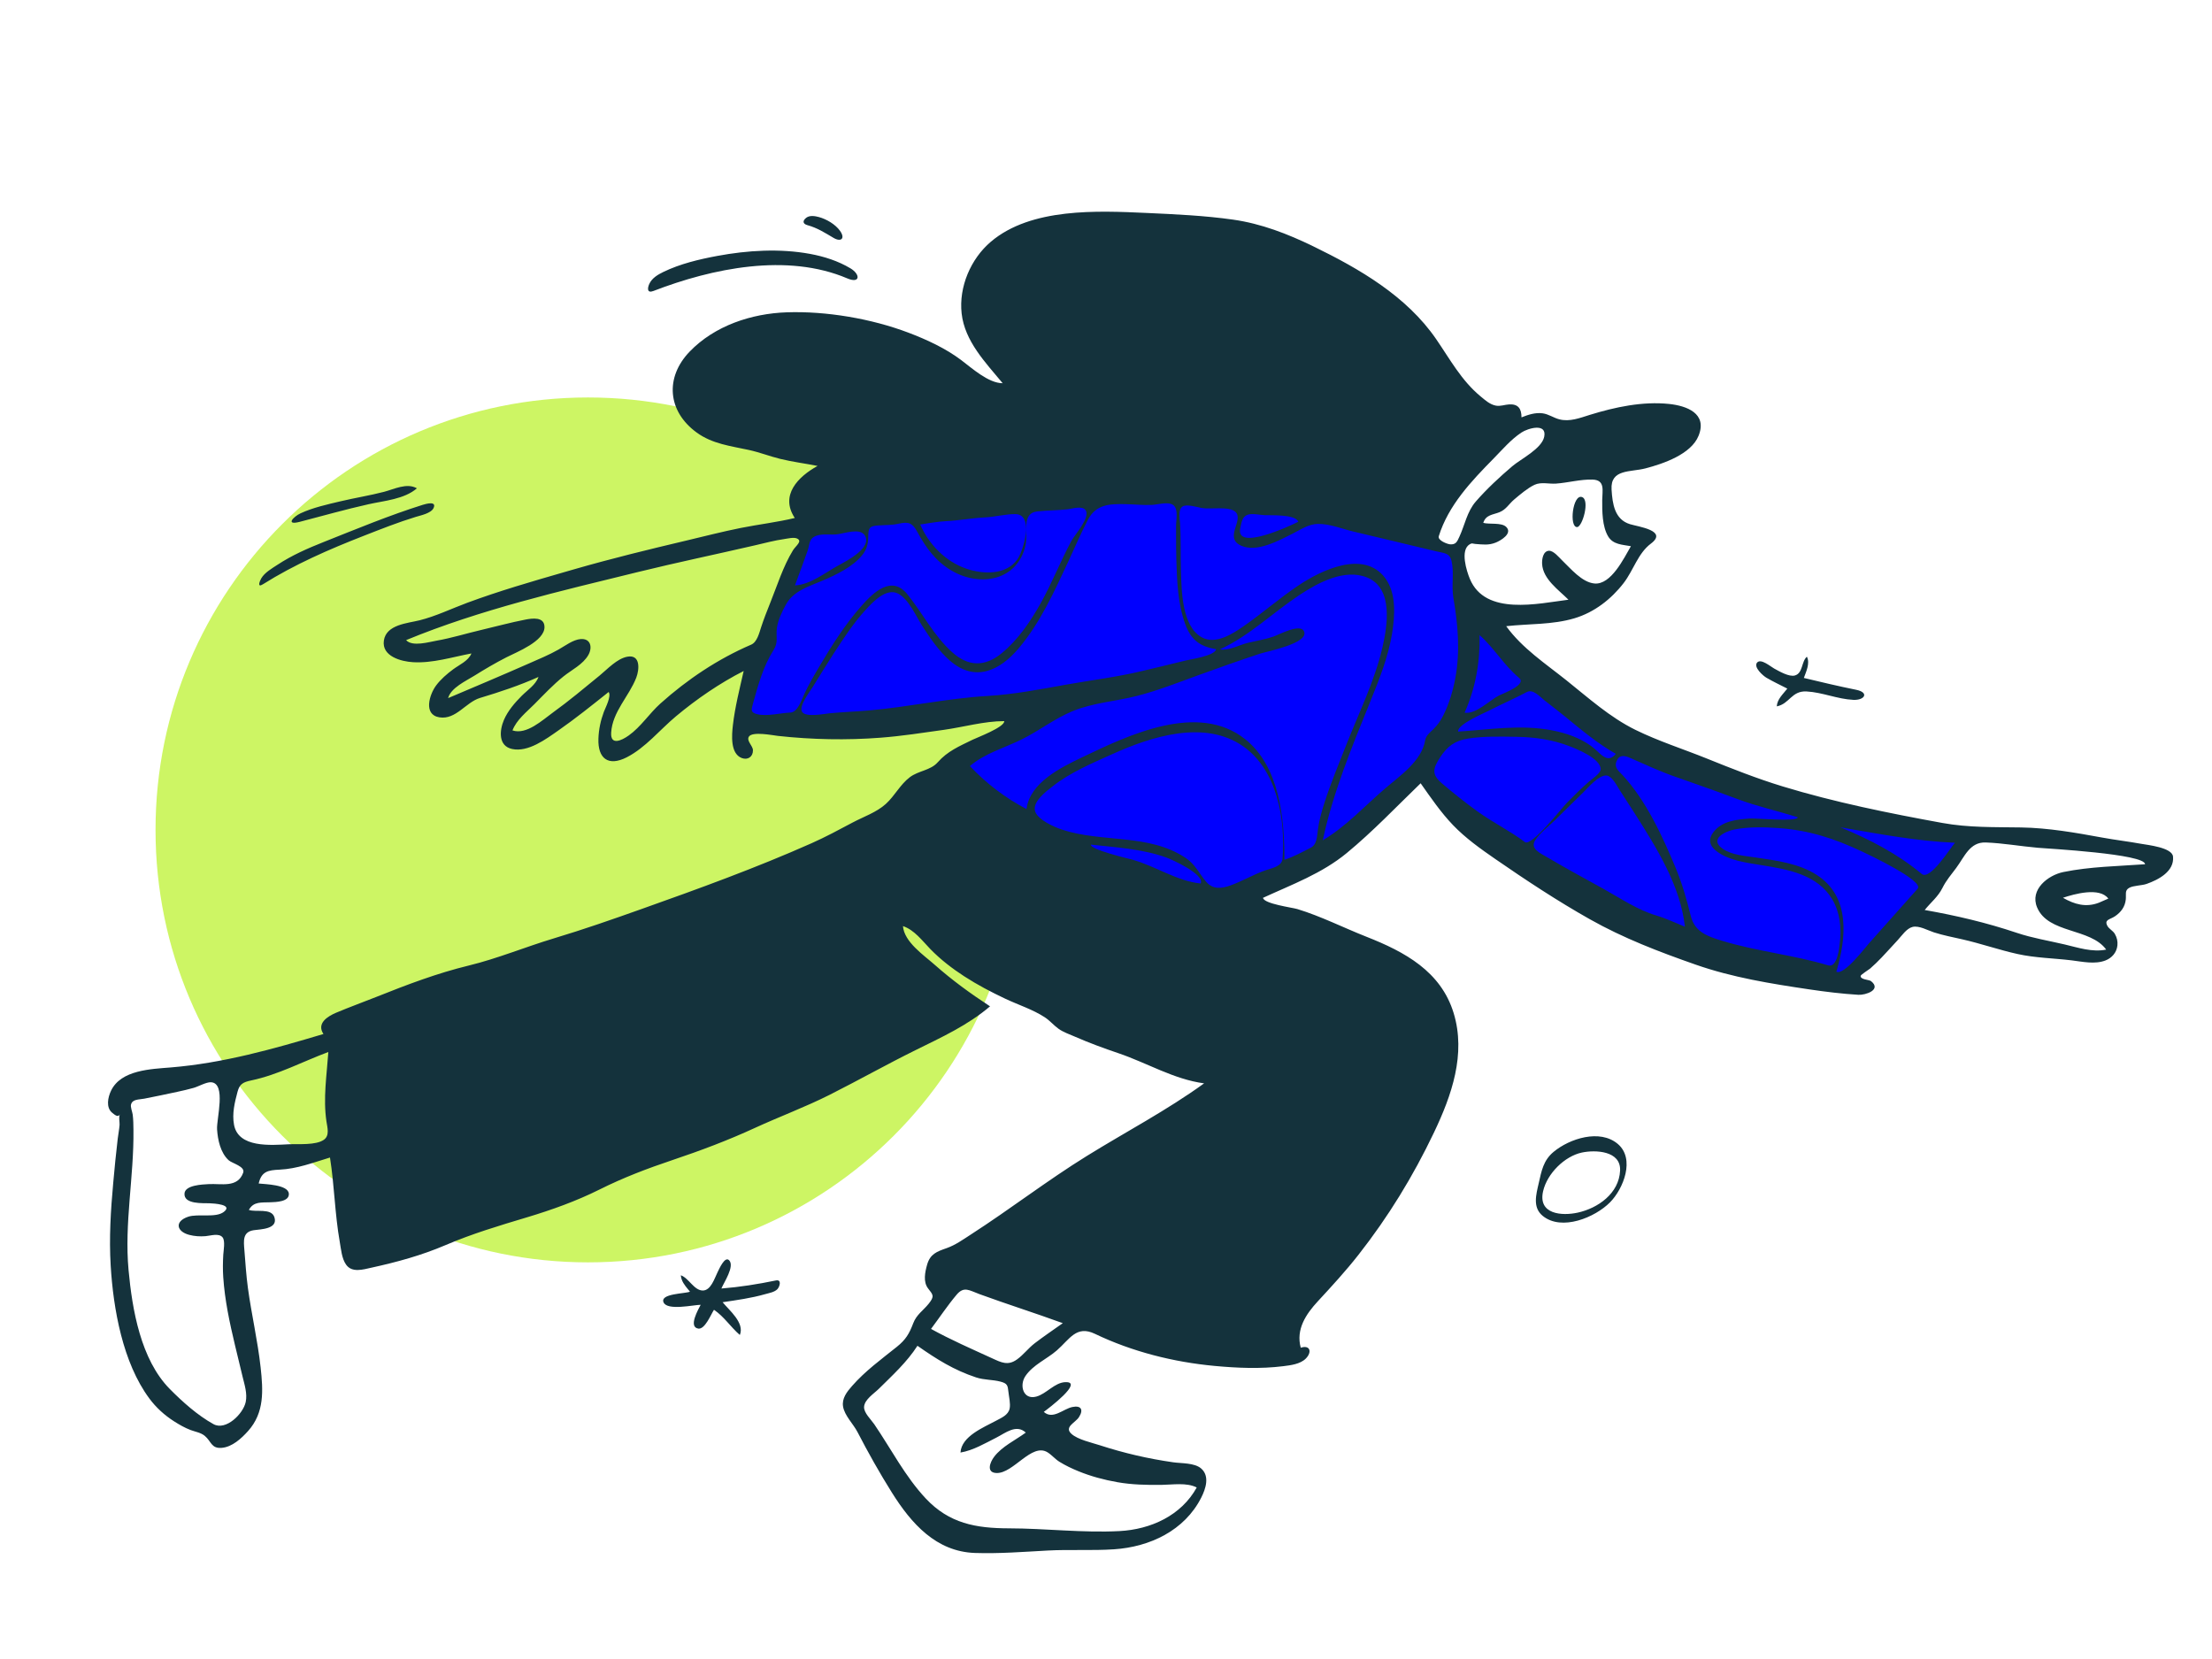
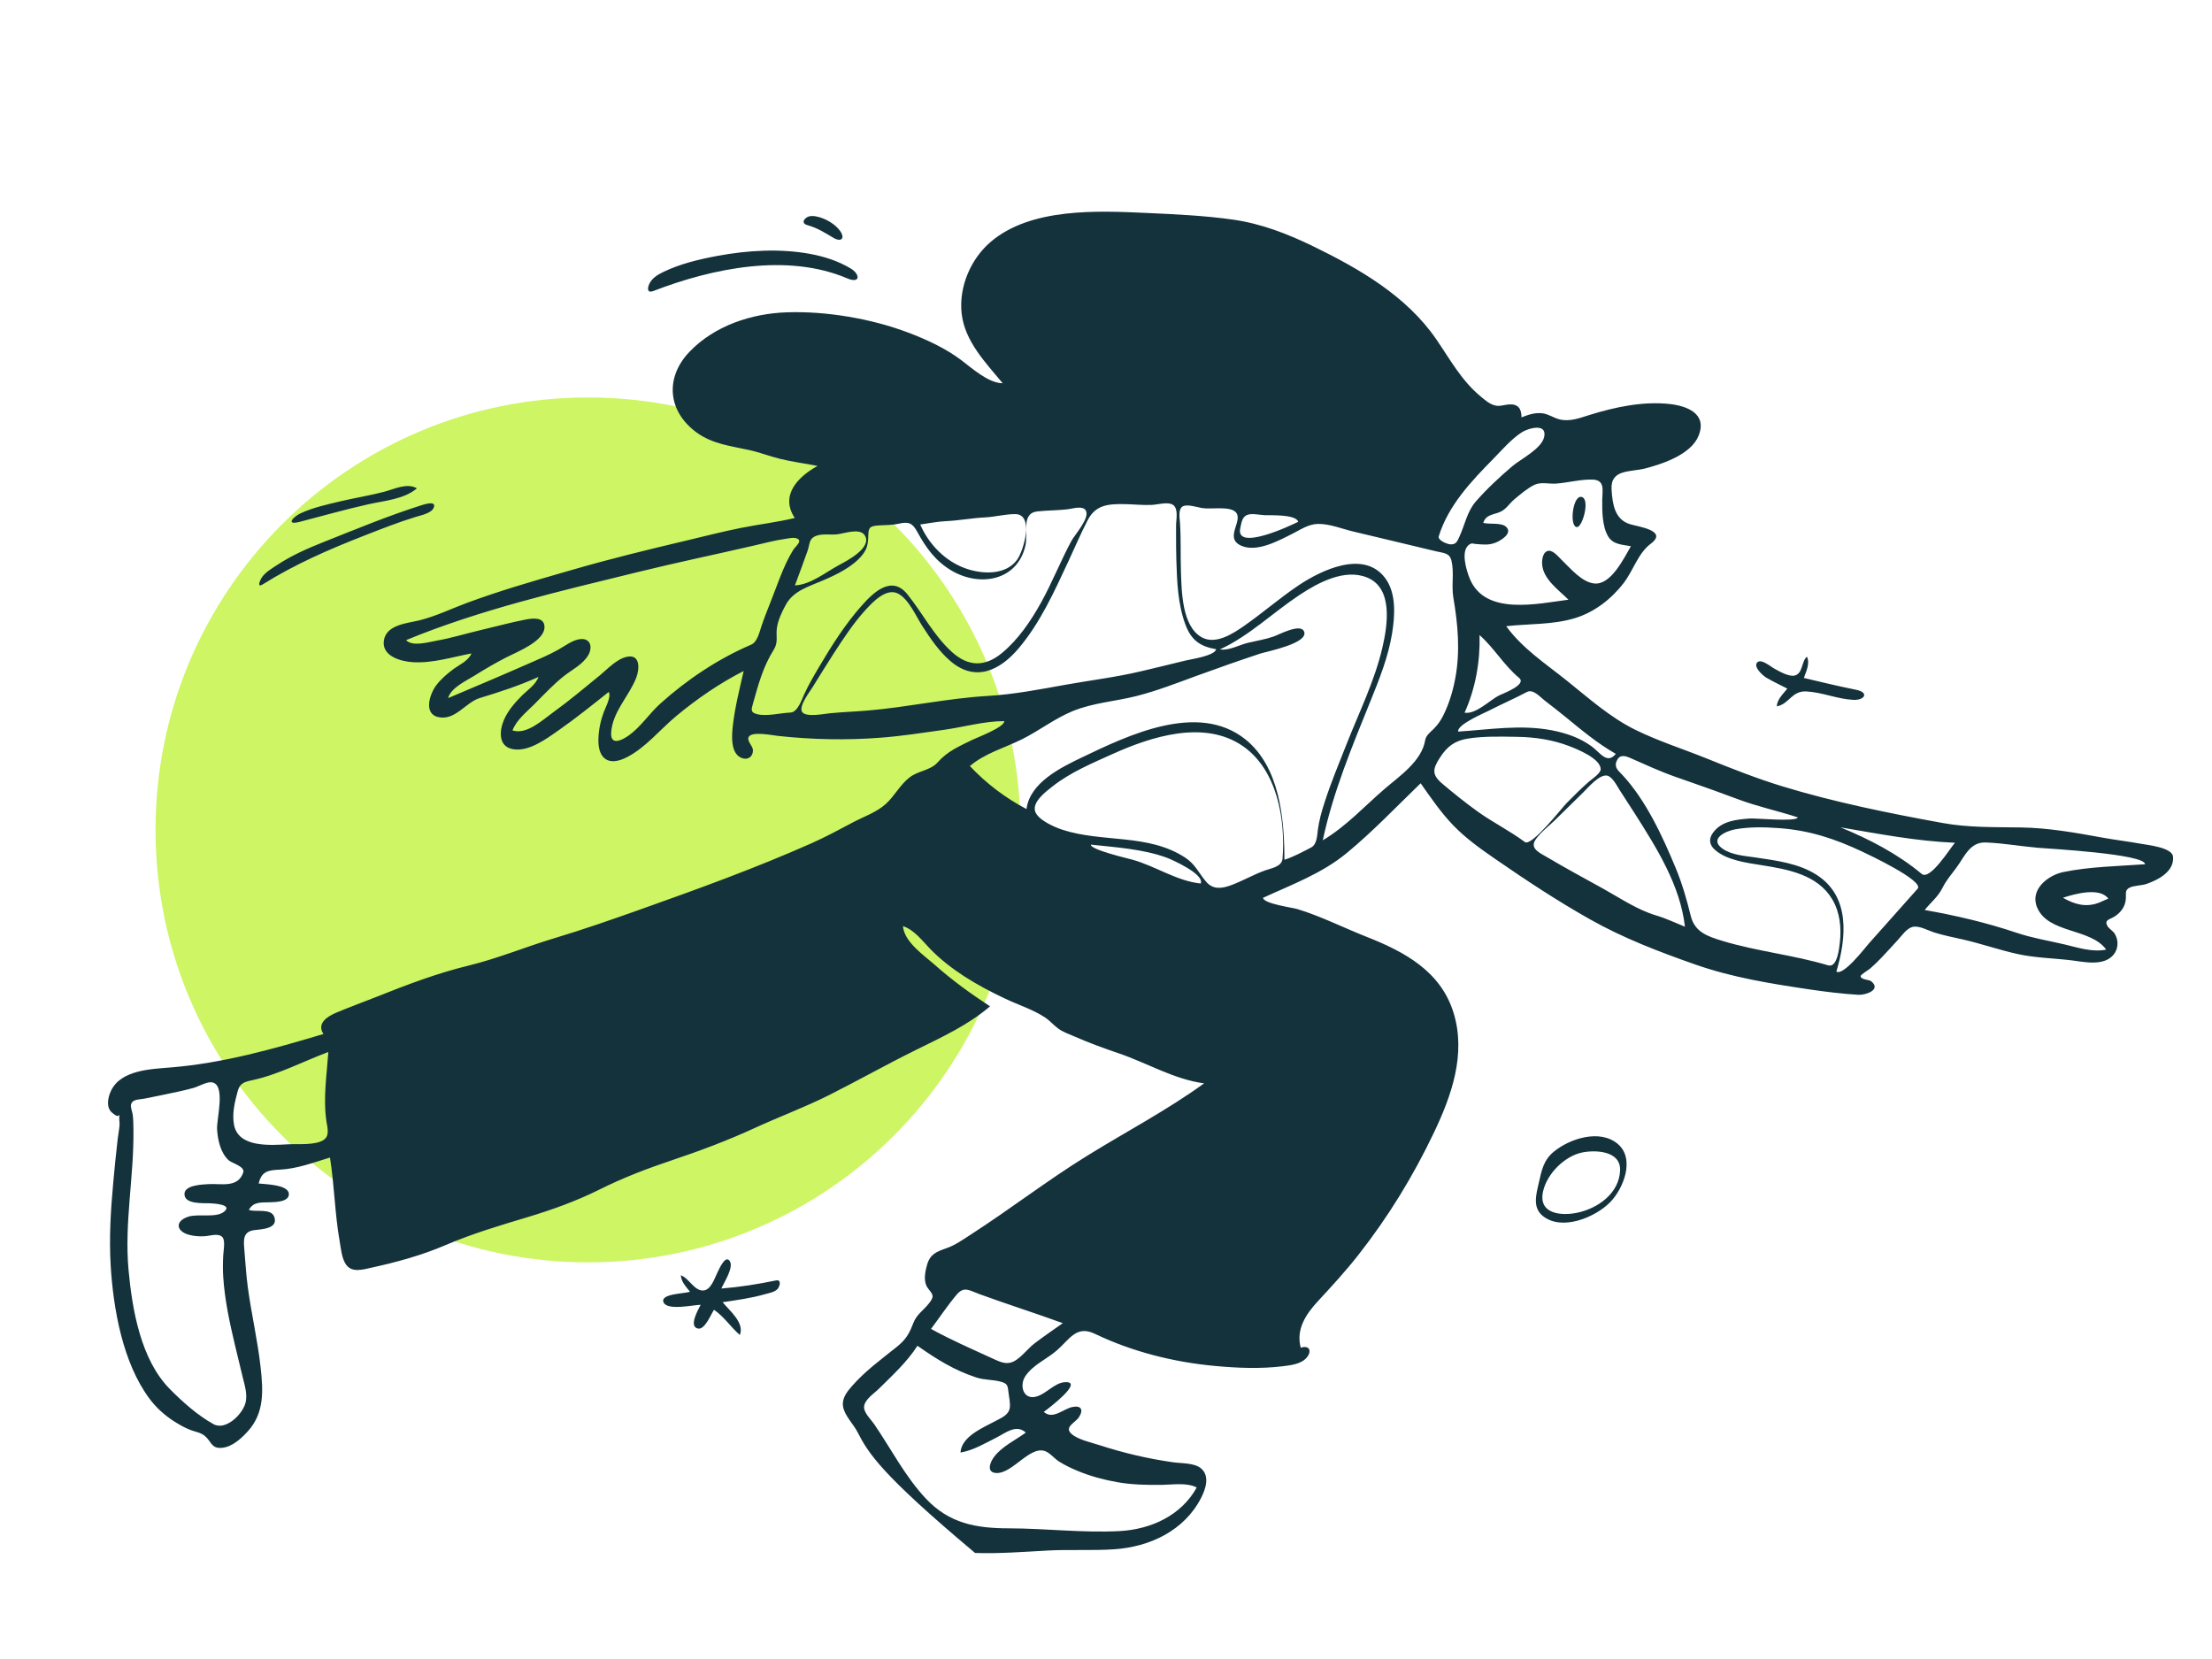
<svg xmlns="http://www.w3.org/2000/svg" width="500" height="375" viewBox="0 0 500 375" fill="none">
  <path d="M132.907 285.344C186.893 285.344 230.657 241.58 230.657 187.594C230.657 133.608 186.893 89.844 132.907 89.844C78.921 89.844 35.156 133.608 35.156 187.594C35.156 241.58 78.921 285.344 132.907 285.344Z" fill="#CDF564" />
-   <path fill-rule="evenodd" clip-rule="evenodd" d="M167.969 164.778C170.421 155.242 172.733 145.497 176.372 136.333C178.65 130.597 181.063 124.914 183.481 119.237C183.816 118.449 183.958 117.689 184.61 117.297C185.481 116.772 187.284 116.784 188.267 116.604C202.23 114.043 216.338 112.088 230.493 110.988C246.647 109.734 262.394 110.307 278.378 112.94C292.047 115.191 305.581 118.293 318.968 121.846C320.936 122.368 322.901 122.902 324.862 123.45C325.776 123.705 327.293 123.836 328.089 124.369C329.792 125.508 330.369 130.178 331.007 132.156C331.862 134.807 332.36 138.45 334.008 140.706C336.463 144.064 340.198 146.976 343.24 149.768C353.856 159.509 365.493 168.396 379.204 173.213C400.415 180.663 422.782 185.334 444.755 189.951C445.266 190.058 445.778 190.165 446.289 190.271C440.601 196.57 434.913 202.869 429.224 209.168C426.017 212.719 422.811 216.269 419.605 219.82C417.956 221.646 418.136 221.972 415.805 221.463C404.121 218.914 392.457 216.135 380.985 212.747C375.361 211.087 369.641 209.363 364.408 206.673C357.206 202.971 350.446 198.396 343.867 193.696C337.986 189.494 332.243 185.099 326.603 180.579C325.491 179.688 321.479 175.392 320.178 175.672C319.056 175.914 317.114 178.467 316.292 179.211C314.118 181.178 311.936 183.136 309.74 185.078C306.246 188.168 302.677 191.953 298.596 194.279C294.295 196.73 289.365 198.4 284.825 200.352C282.293 201.44 279.758 202.525 277.223 203.606C276.56 203.889 275.637 204.503 274.923 204.518C272.809 204.563 269.741 202.845 267.781 202.176C262.745 200.457 257.747 198.63 252.801 196.67C242.239 192.485 230.631 187.938 221.939 180.407C220.422 179.094 218.94 177.624 217.937 175.869C217.589 175.26 217.071 174.413 217.036 173.695C216.979 172.549 217.623 172.324 218.581 171.608C223.525 167.913 228.856 164.692 234.099 161.445C235.331 160.682 236.565 159.922 237.804 159.17L176.543 164.09C173.685 164.319 170.827 164.549 167.969 164.778Z" fill="#0000FF" />
-   <path fill-rule="evenodd" clip-rule="evenodd" d="M259.19 48.136C265.662 48.431 272.297 48.732 278.713 49.643C285.109 50.55 291.077 52.872 296.857 55.683C307.279 60.752 317.932 66.913 324.635 76.663C327.769 81.221 330.325 85.994 334.652 89.582C335.664 90.422 336.767 91.43 338.11 91.687C339.178 91.891 340.12 91.459 341.166 91.407C343.162 91.308 343.918 92.36 343.918 94.343C345.416 93.745 347.047 93.204 348.681 93.424C350.047 93.608 351.134 94.431 352.445 94.778C354.812 95.403 357.129 94.468 359.379 93.772C365.065 92.013 371.309 90.681 377.282 91.308C381.217 91.722 385.984 93.427 383.947 98.495C382.257 102.699 375.939 104.827 371.949 105.872C368.555 106.762 363.991 105.968 364.278 110.651C364.478 113.92 364.973 117.427 368.447 118.487C370.352 119.069 377.102 119.935 373.16 122.885C370.25 125.063 369.233 128.897 367.02 131.776C364.198 135.446 360.373 138.413 355.901 139.753C350.898 141.252 345.603 140.964 340.463 141.545C344.084 146.541 349.31 149.977 354.068 153.775C359.07 157.77 363.896 162.135 369.685 164.982C374.874 167.534 380.48 169.306 385.839 171.47C391.468 173.743 397.137 175.99 402.947 177.76C414.667 181.332 426.994 183.827 439.043 186.018C444.989 187.099 450.819 186.94 456.826 187.036C462.987 187.135 469.144 188.216 475.192 189.325C478.124 189.864 481.084 190.203 484.016 190.739C485.422 190.996 490.991 191.563 491.191 193.623C491.516 196.979 487.886 198.86 485.228 199.796C484.093 200.196 482.266 200.137 481.283 200.687C480.219 201.282 480.634 202.157 480.513 203.308C480.335 204.981 479.44 206.185 478.068 207.113C476.939 207.877 475.578 207.847 476.356 209.293C476.715 209.96 477.613 210.38 478.027 211.083C478.5 211.885 478.718 212.765 478.621 213.688C478.453 215.305 477.386 216.538 475.896 217.11C473.515 218.023 470.721 217.377 468.283 217.08C464.202 216.584 460.062 216.534 456.036 215.642C451.838 214.711 447.753 213.277 443.551 212.324C441.396 211.835 439.237 211.425 437.131 210.748C435.761 210.307 433.78 209.162 432.321 209.521C430.954 209.856 429.885 211.507 428.992 212.465C427.758 213.786 426.564 215.144 425.311 216.447C424.48 217.31 423.628 218.155 422.721 218.939C422.426 219.193 420.606 220.306 420.58 220.605C420.509 221.449 422.497 221.435 422.923 221.77C425.396 223.726 421.679 224.963 420.075 224.865C416.378 224.639 412.662 224.186 409 223.643C400.281 222.349 391.587 220.953 383.251 218.033C375.005 215.144 366.959 212.072 359.333 207.766C352.012 203.634 344.931 198.962 338.016 194.186C334.661 191.869 331.283 189.468 328.449 186.516C325.679 183.629 323.42 180.314 321.122 177.052C315.62 182.366 310.324 187.954 304.413 192.825C298.791 197.459 292.031 199.935 285.491 202.945C285.703 204.312 292.095 205.131 293.263 205.487C298.595 207.109 303.712 209.712 308.898 211.754C317.525 215.15 325.711 219.57 328.584 229.003C331.409 238.277 328.133 247.613 324.137 255.991C319.42 265.881 313.818 275.042 307.045 283.664C304.165 287.332 301.061 290.709 297.9 294.125C295.203 297.039 292.89 300.491 294.021 304.634C296.191 303.955 296.589 305.649 295.17 307.082C293.908 308.357 291.728 308.604 290.044 308.815C284.937 309.455 279.663 309.229 274.551 308.753C265.244 307.886 255.915 305.537 247.489 301.496C243.297 299.485 241.779 302.727 238.896 305.238C236.628 307.214 233.504 308.495 231.78 311.051C230.362 313.154 231.288 316.477 234.234 315.689C236.526 315.075 238.367 312.518 240.795 312.42C245.104 312.245 236.974 318.392 235.934 319.143C237.993 320.984 240.328 318.459 242.405 318.038C244.396 317.633 244.953 318.664 243.891 320.324C243.064 321.618 240.464 322.535 242.193 324.11C243.626 325.414 246.802 326.1 248.561 326.672C254.048 328.456 259.506 329.725 265.219 330.54C267.063 330.802 270.021 330.634 271.516 331.942C273.489 333.667 272.538 336.525 271.539 338.501C267.757 345.985 259.894 349.664 251.817 350.203C246.844 350.534 241.824 350.213 236.834 350.481C231.366 350.776 225.886 351.212 220.406 351.032C211.596 350.742 205.991 344.375 201.598 337.373C198.808 332.924 196.236 328.347 193.821 323.685C192.877 321.864 190.901 319.978 190.565 317.932C190.262 316.089 191.437 314.612 192.579 313.309C195.584 309.879 199.2 307.261 202.733 304.427C204.75 302.809 205.526 301.469 206.424 299.114C207.18 297.132 208.634 296.284 209.914 294.703C211.321 292.963 210.879 292.655 209.781 291.233C208.632 289.744 209.084 287.55 209.566 285.865C210.258 283.447 211.743 282.915 213.96 282.136C215.982 281.426 217.696 280.18 219.488 279.024C228.343 273.315 236.686 266.855 245.65 261.305C254.493 255.829 263.736 250.993 272.177 244.883C265.323 243.961 259.28 240.261 252.814 238.07C249.497 236.945 246.21 235.744 243 234.337C241.774 233.799 240.345 233.322 239.252 232.531C238.153 231.737 237.308 230.693 236.156 229.941C233.423 228.158 230.173 227.143 227.234 225.753C224.059 224.251 220.926 222.61 217.976 220.7C215.222 218.916 212.578 216.877 210.288 214.521C208.464 212.645 206.69 210.199 204.107 209.336C204.378 212.933 208.834 215.911 211.275 218.075C215.238 221.587 219.357 224.571 223.786 227.472C218.818 231.727 212.763 234.499 206.946 237.373C200.404 240.605 194.046 244.188 187.531 247.47C182.012 250.25 176.206 252.392 170.596 254.975C164.544 257.763 158.315 260.1 152.001 262.22C146.286 264.139 140.906 266.185 135.514 268.879C130.272 271.498 124.663 273.5 119.056 275.181C112.755 277.069 106.744 278.865 100.685 281.454C95.221 283.787 89.734 285.279 83.951 286.548C82.041 286.968 79.589 287.737 78.251 285.888C77.237 284.486 77.085 282.326 76.793 280.677C75.679 274.371 75.59 267.963 74.588 261.647C70.781 262.795 67.176 264.208 63.16 264.39C60.636 264.505 59.102 264.765 58.473 267.521C59.933 267.686 65.151 267.758 65.292 269.826C65.419 271.692 62.262 271.711 61.143 271.762C59.139 271.853 57.324 271.525 56.254 273.486C57.83 274.068 61.322 273.007 62.02 275.125C62.919 277.858 58.837 277.852 57.368 278.072C54.806 278.456 55.069 280.468 55.245 282.618C55.475 285.448 55.651 288.282 56.033 291.098C56.849 297.114 58.248 303.039 58.911 309.077C59.483 314.298 59.804 319.313 56.072 323.473C54.571 325.146 52.485 327.072 50.127 327.271C47.733 327.473 47.777 325.797 46.287 324.563C45.374 323.807 44.165 323.653 43.09 323.245C41.781 322.75 40.512 322.023 39.337 321.271C37.17 319.885 35.276 318.164 33.745 316.096C27.755 308.003 25.613 295.912 25.02 286.1C24.642 279.86 25.019 273.612 25.592 267.397C25.9 264.05 26.21 260.701 26.615 257.363C26.741 256.329 26.951 255.294 27.029 254.256C27.073 253.663 26.787 252.463 27.09 251.893C26.703 252.619 26.017 252.082 25.336 251.511C23.93 250.33 24.363 248.063 25.115 246.511C27.381 241.832 34.171 241.65 38.589 241.286C50.464 240.308 61.745 237.125 73.113 233.724C71.509 231.322 74.032 229.737 75.988 228.911C79.005 227.638 82.12 226.519 85.165 225.303C92.04 222.558 98.772 219.998 105.972 218.246C112.494 216.66 118.804 214.026 125.238 212.096C131.886 210.1 138.414 207.821 144.953 205.497C157.904 200.895 170.866 196.193 183.434 190.61C186.611 189.199 189.646 187.563 192.712 185.931C195.202 184.605 198.125 183.633 200.237 181.717C202.253 179.888 203.46 177.345 205.652 175.684C207.625 174.189 210.325 174.168 211.96 172.31C214.171 169.798 216.811 168.694 219.813 167.221C220.777 166.748 227.125 164.357 226.996 163.001C222.459 163.001 217.803 164.35 213.316 164.978C208.572 165.643 203.831 166.382 199.051 166.749C191.306 167.345 183.565 167.184 175.853 166.344C174.701 166.219 170.077 165.27 169.28 166.506C168.673 167.448 170.183 168.569 170.198 169.581C170.22 171.066 169.023 171.862 167.668 171.346C165.029 170.343 165.416 166.091 165.662 163.933C166.134 159.805 167.183 155.716 168.101 151.672C162.656 154.443 157.486 158 152.797 161.91C149.165 164.938 145.886 169.044 141.624 171.203C137.532 173.276 135.099 171.507 135.267 166.943C135.344 164.852 135.768 162.867 136.492 160.919C136.834 159.999 138.24 157.394 137.582 156.414C133.842 159.395 130.127 162.385 126.201 165.122C123.426 167.057 119.403 170.075 115.779 169.307C112.579 168.629 112.892 165.108 113.907 162.736C114.786 160.678 116.367 158.85 117.934 157.279C119.23 155.981 121.072 154.817 121.721 153.016C117.423 154.948 112.997 156.409 108.495 157.766C105.293 158.731 103.055 162.739 99.331 162.147C95.604 161.554 97.088 156.949 98.576 154.946C99.617 153.545 101.057 152.311 102.454 151.276C103.817 150.266 105.889 149.386 106.559 147.706C102.205 148.523 97.827 149.943 93.347 149.681C90.686 149.526 86.245 148.364 86.77 144.788C87.302 141.167 92.124 140.889 94.836 140.214C98.534 139.293 102.072 137.563 105.64 136.244C112.838 133.583 120.176 131.449 127.54 129.328L129.866 128.658C138.179 126.263 146.538 124.223 154.954 122.233C159.113 121.249 163.258 120.176 167.45 119.337C171.506 118.525 175.627 118.055 179.652 117.084C176.26 111.965 180.367 107.758 184.803 105.322C181.99 104.753 179.129 104.411 176.34 103.721C173.958 103.133 171.663 102.229 169.264 101.708C165.14 100.813 161.022 100.342 157.503 97.789C150.851 92.964 150.285 85.287 155.89 79.477C161.546 73.614 169.848 70.868 177.838 70.595C186.781 70.29 196.956 72.023 205.324 75.189C209.435 76.745 213.715 78.722 217.239 81.371C219.636 83.172 223.426 86.625 226.644 86.625C222.79 81.966 218.061 77.147 217.366 70.837C216.707 64.862 219.417 58.512 223.965 54.648C233.053 46.928 248.049 47.627 259.19 48.136ZM207.381 304.199C205.009 307.888 201.729 310.882 198.632 313.944C197.563 314.999 195.419 316.343 195.316 317.997C195.232 319.347 196.889 320.866 197.612 321.927C201.438 327.539 204.589 333.737 209.263 338.721C214.546 344.354 220.575 345.449 228.055 345.465C236.361 345.483 244.777 346.522 253.068 346.084C260.092 345.713 267.015 342.586 270.508 336.229C268.233 335.057 264.995 335.616 262.529 335.642C259.166 335.677 255.884 335.617 252.563 335.032C249.552 334.502 246.576 333.707 243.745 332.547C242.279 331.946 240.83 331.259 239.481 330.424C238.493 329.813 237.75 328.878 236.78 328.278C233.2 326.068 229.067 333.095 225.241 332.96C222.897 332.878 223.745 330.573 224.721 329.284C226.481 326.956 229.551 325.519 231.87 323.822C229.711 321.835 227.273 323.919 225.218 324.957C222.648 326.254 219.979 327.847 217.108 328.335C217.323 324.636 222.356 322.653 225.132 321.148C226.368 320.479 227.916 319.858 228.22 318.385C228.449 317.277 228.057 315.702 227.941 314.584C227.794 313.162 227.686 312.708 226.171 312.307C224.335 311.821 222.486 311.961 220.646 311.354C215.612 309.692 211.696 307.225 207.381 304.199ZM43.767 245.905C42.538 246.246 41.295 246.541 40.047 246.804C37.575 247.326 35.101 247.867 32.621 248.34C31.377 248.578 29.995 248.427 29.629 249.614C29.441 250.223 29.915 251.316 29.996 251.948C30.142 253.088 30.152 254.244 30.165 255.392C30.295 265.969 28.083 276.484 29.057 287.06C29.88 295.998 31.804 307.301 38.371 313.958C41.205 316.831 44.692 319.951 48.261 321.915C51.059 323.453 54.967 319.591 55.538 316.918C55.948 315.001 55.265 312.979 54.82 311.132C54.25 308.766 53.673 306.4 53.108 304.032C51.903 298.977 50.807 293.876 50.461 288.68C50.347 286.973 50.371 285.328 50.468 283.628C50.52 282.705 50.954 280.481 50.309 279.691C49.474 278.668 47.566 279.336 46.436 279.424C45.197 279.52 43.988 279.446 42.778 279.13C39.897 278.377 39.392 276.087 42.538 275.027C44.734 274.287 48.748 275.359 50.593 273.935C52.761 272.26 48.38 272.031 47.356 271.987C45.994 271.929 41.475 272.286 41.706 269.746C41.877 267.865 45.767 267.739 47.128 267.659C50.035 267.489 53.714 268.577 54.971 265.072C55.474 263.668 52.442 262.955 51.681 262.259C49.832 260.566 49.225 257.665 49.067 255.287C48.91 252.95 51.211 244.846 47.705 244.632C46.629 244.566 44.839 245.608 43.767 245.905ZM216.218 292.672C214.155 295.129 212.371 297.82 210.449 300.388C214.957 302.875 219.568 304.875 224.229 307.014C226.349 307.987 227.834 308.758 229.886 307.283C231.358 306.225 232.461 304.722 233.897 303.622C235.961 302.042 238.118 300.593 240.234 299.087C233.991 296.809 227.652 294.81 221.41 292.528C219.075 291.674 217.904 290.665 216.218 292.672ZM164.808 284.869C166.143 286.222 163.572 289.973 163.066 291.256C167.206 290.928 171.311 290.276 175.377 289.435C176.761 289.15 176.251 290.835 175.733 291.39C175.093 292.079 173.811 292.287 172.955 292.532C169.804 293.435 166.571 293.87 163.338 294.352C164.818 296.172 168.378 299.02 167.232 301.758C165.164 299.976 163.677 297.605 161.389 296.064C160.728 297.05 159.357 300.528 157.855 300.315C155.495 299.98 157.885 295.916 158.379 294.938C156.79 294.938 150.821 296.332 149.988 294.377C149.136 292.377 154.896 292.441 155.961 291.969L155.763 291.726L155.563 291.486C154.767 290.526 154.002 289.58 153.894 288.263C155.676 288.876 156.865 291.667 158.823 291.707C160.679 291.745 161.507 288.957 162.169 287.636C162.545 286.885 163.822 283.869 164.808 284.869ZM365.673 258.565C369.664 261.931 366.953 268.72 363.933 271.772C360.549 275.192 353.015 278.332 348.727 274.847C346.379 272.939 347.226 270.029 347.804 267.492C348.447 264.672 348.847 262.295 351.183 260.36C354.817 257.349 361.624 255.151 365.673 258.565ZM357.571 260.521C353.677 261.349 349.731 265.239 348.805 269.248C347.592 274.505 353.05 274.889 356.646 274.099C361.169 273.105 365.975 269.789 366.206 264.587C366.405 260.097 360.596 259.878 357.571 260.521ZM74.219 237.793C68.388 239.963 62.907 242.932 56.789 244.219C54.922 244.612 54.155 245.042 53.693 246.781C53.047 249.215 52.434 251.682 52.895 254.224C53.854 259.504 61.203 258.857 65.283 258.65C67.378 258.544 71.408 258.927 73.225 257.62C74.553 256.665 73.996 254.875 73.789 253.482C73.015 248.272 73.859 242.999 74.219 237.793ZM392.137 187.48C389.99 187.885 386.278 189.635 389.356 191.828C391.41 193.29 394.466 193.468 396.878 193.829C401.591 194.535 406.621 195.145 410.711 197.803C418.288 202.728 417.36 212.021 415.093 219.627C416.726 220.588 421.521 214.304 422.424 213.282C426.088 209.136 429.767 205.003 433.46 200.883C435.041 199.121 422.081 193.036 420.917 192.488C414.76 189.592 409.013 187.685 402.107 187.188C398.832 186.952 395.378 186.87 392.137 187.48ZM365.407 172.065C364.818 173.548 365.849 174.22 366.796 175.245C372.09 180.971 375.818 189.076 378.766 196.184C380.236 199.729 381.265 203.303 382.175 207.017C383.068 210.661 385.905 211.635 389.304 212.669C397.132 215.052 405.373 215.85 413.23 218.203C415.335 218.834 415.747 214.207 415.88 213.033C416.256 209.695 415.906 206.21 414.152 203.267C410.834 197.704 404.185 196.521 398.253 195.574C394.861 195.032 390.392 194.472 387.707 192.154C386.36 190.99 386.169 189.655 387.22 188.209C389.136 185.572 392.509 185.233 395.524 185.018C396.992 184.913 406.081 185.832 406.378 184.756C401.853 183.282 397.207 182.309 392.748 180.623C389.269 179.307 385.762 178.065 382.252 176.833L378.741 175.603C375.171 174.351 371.903 172.829 368.477 171.322C367.19 170.756 366.01 170.546 365.407 172.065ZM442.177 196.192C441.044 197.716 439.92 198.996 439.07 200.708C438.078 202.706 436.434 203.98 435.059 205.695C442.199 206.955 449.011 208.555 455.891 210.863C459.423 212.048 463.072 212.633 466.685 213.482C469.716 214.194 472.947 215.298 476.085 214.645C472.51 209.72 462.977 211.081 460.467 205.116C458.759 201.059 462.956 197.822 466.389 197.117C472.384 195.888 478.774 195.793 484.863 195.354C484.927 193.025 462.824 191.819 460.638 191.631C456.758 191.295 452.708 190.567 448.835 190.433C445.24 190.308 444.065 193.655 442.177 196.192ZM357.833 179.156C355.703 181.213 353.619 183.316 351.492 185.377C350.094 186.731 348.2 188.174 347.097 189.788C345.69 191.848 348.155 192.839 349.798 193.814C353.944 196.276 358.229 198.574 362.447 200.916C366.237 203.02 370.179 205.698 374.363 206.929C376.6 207.587 378.701 208.609 380.859 209.473C379.818 200.131 374.454 191.646 369.506 183.857C368.37 182.069 367.197 180.305 366.061 178.518C365.489 177.617 364.427 175.493 363.227 175.31C361.453 175.038 358.908 178.116 357.833 179.156ZM466.309 202.933C468.902 204.418 471.502 205.173 474.427 204.051C475.146 203.757 475.859 203.447 476.562 203.12C474.613 200.462 468.849 202.082 466.309 202.933ZM251.516 170.422C246.919 172.494 242.002 174.558 238.004 177.685C236.528 178.839 233.23 181.263 234.002 183.462C234.663 185.345 238.313 186.949 240.047 187.523C249.166 190.541 259.545 188.345 267.942 193.884C270.214 195.383 270.955 197.342 272.643 199.313C274.17 201.096 276.102 200.874 278.154 200.135C280.848 199.163 283.33 197.676 286.035 196.722C287.418 196.235 289.768 195.912 289.912 194.046C290.588 185.25 288.711 174.045 280.957 168.663C272.253 162.622 260.244 166.488 251.516 170.422ZM246.586 190.918C246.364 192.033 254.992 194.052 255.929 194.31C261.139 195.745 266.006 199.157 271.403 199.707C272.342 197.615 264.866 194.283 263.684 193.854C258.289 191.894 252.252 191.539 246.586 190.918ZM416.016 187.012C422.557 189.692 428.897 192.974 434.38 197.537C436.271 199.111 440.866 191.642 441.895 190.497C433.182 190.135 424.596 188.473 416.016 187.012ZM293.759 134.476C287.695 138.482 282.414 143.719 275.756 146.79C277.839 147.118 280.114 145.769 282.103 145.296C284.041 144.836 286 144.532 287.886 143.88C289.045 143.479 293.829 140.893 294.727 142.646C296.13 145.384 286.249 147.278 284.844 147.745C280.099 149.321 275.386 150.973 270.69 152.689C266.141 154.35 261.596 156.139 256.896 157.332C252.122 158.544 247.06 158.857 242.471 160.739C238.412 162.404 234.924 165.159 231.01 167.103C227.084 169.053 222.622 170.259 219.238 173.16C222.918 177.087 227.269 180.375 232.03 182.878C232.793 176.89 239.812 173.481 244.614 171.179C255.082 166.161 270.805 158.595 281.475 167.098C289.274 173.313 290.33 185.105 290.33 194.336C292.443 193.663 294.371 192.594 296.333 191.584C297.692 190.884 297.708 188.936 297.879 187.634C298.159 185.503 298.735 183.44 299.397 181.395C300.861 176.873 302.694 172.461 304.44 168.043C307.267 160.896 310.751 153.848 312.488 146.33C313.622 141.423 314.971 132.989 309.054 130.554C303.936 128.447 297.915 131.731 293.759 134.476ZM267.277 114.504C266.288 115.167 266.657 117.155 266.724 118.152C266.97 121.778 266.816 125.42 266.937 129.053C267.085 133.48 267.118 141.597 271.683 144.079C274.805 145.776 278.689 143.233 281.18 141.501C285.396 138.571 289.264 135.169 293.539 132.308C298.606 128.918 308.208 124.227 313.057 130.606C315.681 134.058 315.313 139.202 314.659 143.219C313.794 148.518 311.776 153.544 309.77 158.497C305.628 168.724 301.304 179.117 299.001 189.941C304.253 186.82 308.337 182.322 312.921 178.37C316.319 175.441 321.365 172.077 322.149 167.303C322.327 166.225 323.37 165.457 324.088 164.736C325.023 163.797 325.681 162.846 326.273 161.649C327.58 159.004 328.429 156.147 328.964 153.252C330.087 147.18 329.552 141.136 328.516 135.099C328.048 132.369 328.735 129.44 328.099 126.779C327.657 124.931 326.353 125.04 324.618 124.62C318.37 123.107 312.111 121.639 305.859 120.14C303.32 119.531 300.559 118.388 297.923 118.426C295.759 118.457 293.941 119.747 292.074 120.682C289.008 122.216 284.134 124.9 280.613 123.374C276.51 121.596 281.291 117.582 279.234 115.683C277.823 114.381 273.607 115.162 271.694 114.839C270.646 114.662 268.239 113.86 267.277 114.504ZM331.839 166.945C328.855 167.415 327.127 168.709 325.484 171.248C323.814 173.829 323.615 175.107 325.996 177.126C328.565 179.304 331.251 181.455 333.978 183.417C337.433 185.903 341.267 187.785 344.682 190.332C346.178 191.447 352.967 182.703 354.145 181.504C355.77 179.85 357.437 178.191 359.181 176.668C359.818 176.112 361.815 174.822 361.816 173.875C361.819 171.483 356.514 169.343 354.807 168.685C350.982 167.21 346.973 166.614 342.898 166.553C339.286 166.498 335.417 166.38 331.839 166.945ZM345.135 156.423C342.334 157.91 339.408 159.163 336.589 160.619C335.589 161.136 329.283 163.784 329.601 165.368C336.698 164.918 343.763 163.717 350.836 165.091C354.013 165.708 357.04 166.742 359.695 168.651C361.705 170.095 363.238 172.871 365.234 170.4C361.159 168.091 357.489 165.03 353.874 162.058C352.293 160.757 350.665 159.534 349.06 158.268C348.105 157.515 346.53 155.683 345.135 156.423ZM177.285 121.846C175.065 122.157 172.901 122.745 170.721 123.25C161.889 125.296 153.024 127.132 144.215 129.297C126.645 133.614 108.55 137.777 91.797 144.693C93.205 146.25 96.938 145.122 98.686 144.817C102.108 144.219 105.429 143.175 108.81 142.386C112.117 141.615 115.436 140.696 118.77 140.053C120.305 139.757 123.014 139.367 123.076 141.669C123.164 144.933 116.823 147.373 114.495 148.566C112.006 149.842 109.597 151.252 107.228 152.735C105.355 153.908 101.901 155.471 101.294 157.801C107.371 155.227 113.453 152.662 119.493 150.001C121.769 148.998 124.074 148.054 126.24 146.83C127.684 146.015 129.543 144.583 131.253 144.455C133.569 144.281 133.952 146.383 132.977 148.079C131.756 150.203 129.236 151.401 127.383 152.887C125.02 154.782 122.93 157.017 120.802 159.162C119.036 160.942 116.763 162.695 115.841 165.102C119.015 166.164 122.622 162.761 124.955 161.079C128.62 158.436 132.035 155.561 135.532 152.704C137.321 151.243 139.453 148.877 141.808 148.441C144.792 147.887 144.545 151.298 143.821 153.179C142.204 157.382 138.417 160.886 138.147 165.624C137.98 168.542 140.451 167.431 142.1 166.261C144.876 164.29 146.755 161.288 149.275 159.028C155.342 153.585 162.288 148.941 169.793 145.717C171.137 145.14 171.62 143.068 172.028 141.823C172.638 139.964 173.339 138.162 174.071 136.346C175.677 132.367 176.993 128.067 179.242 124.392C179.869 123.367 181.487 122.322 180.148 121.719C179.421 121.392 178.036 121.74 177.285 121.846ZM241.357 115.115C239.084 115.381 236.783 115.356 234.505 115.597C230.787 115.988 232.409 120.51 231.81 123.235C230.047 131.255 221.544 132.77 215.102 128.986C211.477 126.857 209.301 123.805 207.352 120.235C206.24 118.2 205.413 117.873 203.114 118.382C201.536 118.732 200.101 118.658 198.496 118.774C196.476 118.92 196.3 119.349 196.258 121.271C196.222 122.977 195.977 124.16 194.84 125.542C192.674 128.176 189.043 129.91 185.949 131.233C182.849 132.559 179.338 133.545 177.636 136.679C176.778 138.259 175.858 140.146 175.61 141.942C175.338 143.904 176.004 145.122 174.86 146.932C172.48 150.696 171.39 154.808 170.187 159.085C169.795 160.479 169.64 161.052 171.161 161.435C173.344 161.985 176.443 161.15 178.683 161.063C180.281 161 181.214 158.183 181.733 157.042C182.743 154.822 183.981 152.721 185.221 150.62C188.03 145.862 191.035 141.136 194.705 136.978C197.475 133.84 201.565 129.934 205.112 134.343C208.569 138.64 211.06 143.674 215.218 147.419C218.875 150.714 222.642 150.766 226.435 147.644C230.168 144.57 233.006 140.376 235.326 136.192C237.836 131.666 239.729 126.835 242.174 122.283C242.941 120.856 246.481 116.996 245.403 115.343C244.674 114.227 242.38 114.996 241.357 115.115ZM260.398 114.128C258.396 114.223 256.383 113.998 254.381 113.958C250.759 113.886 247.73 114.013 245.911 117.484C244.305 120.546 242.938 123.805 241.473 126.941C238.29 133.754 235.166 140.725 230.28 146.523C225.95 151.659 220.357 154.247 214.724 149.34C212.227 147.165 210.33 144.358 208.538 141.599C207.101 139.387 205.462 135.495 203.055 134.205C200.371 132.768 197.299 136.065 195.658 137.855C192.9 140.863 190.595 144.401 188.381 147.817C186.775 150.294 185.238 152.824 183.677 155.331C183.045 156.347 180.468 159.672 181.325 160.938C182.185 162.208 186.383 161.34 187.598 161.224C190.498 160.947 193.394 160.848 196.295 160.598C205.32 159.822 214.211 157.839 223.259 157.31C229.22 156.961 235.092 155.809 240.959 154.762C246.664 153.745 252.405 153.05 258.049 151.705C261.367 150.915 264.692 150.123 268.003 149.303C269.149 149.019 274.566 148.245 274.902 146.756C271.173 146.105 269.215 144.658 267.892 141.02C266.236 136.463 266.043 131.385 265.902 126.583C265.848 124.736 265.839 122.888 265.838 121.041L265.838 118.824C265.837 117.499 266.409 115.094 265.215 114.175C264.109 113.324 261.678 114.067 260.398 114.128ZM334.438 143.555C334.595 149.559 333.521 155.611 331.055 161.097C333.635 161.51 336.704 158.273 338.868 157.189C339.702 156.771 345.222 154.765 343.374 153.231C339.973 150.411 337.744 146.471 334.438 143.555ZM408.429 148.438C409.185 149.931 408.251 151.826 407.744 153.242C411.682 154.188 415.603 155.117 419.57 155.92C422.559 156.525 421.516 158.318 418.921 158.195C415.312 158.023 411.954 156.494 408.363 156.296C404.942 156.106 404.539 159.093 401.622 159.668C401.722 158.025 403.051 156.884 404.006 155.651C402.432 154.843 400.824 154.093 399.297 153.203C398.506 152.742 396.321 150.809 397.162 149.783C398.011 148.746 400.238 150.689 401.031 151.116C402.157 151.725 404.406 153.065 405.731 152.681C407.546 152.154 407.169 149.548 408.429 148.438ZM351.699 109.315C350.102 109.426 348.364 108.889 346.851 109.591C345.343 110.292 343.543 111.827 342.281 112.891C341.06 113.922 340.452 115.173 338.934 115.781C337.417 116.389 335.863 116.335 335.279 118.189C336.655 118.567 339.356 118.066 340.434 119.078C342.001 120.549 339.266 122.169 338.131 122.632C336.504 123.296 335.173 123.081 333.509 122.956C332.785 122.902 332.792 122.68 332.199 123.038C329.999 124.368 331.521 129.097 332.235 130.822C335.725 139.266 347.653 136.423 354.531 135.558C352.343 133.353 348.758 130.921 348.577 127.458C348.523 126.426 348.779 124.583 350.103 124.497C351.162 124.429 352.432 126.028 353.091 126.658C355.046 128.527 357.574 131.624 360.401 131.892C364.179 132.251 367.085 126.132 368.652 123.463C366.727 123.102 364.617 123.123 363.497 121.233C362.166 118.988 362.143 115.548 362.166 113.02C362.186 110.867 362.873 108.512 359.995 108.406C357.344 108.309 354.375 109.13 351.699 109.315ZM98.002 114.836C97.451 116.037 95.059 116.507 94.009 116.828C90.014 118.048 86.114 119.598 82.219 121.118C74.357 124.187 66.581 127.577 59.401 132.086C58.059 132.93 58.717 131.303 59.065 130.717C59.846 129.402 61.488 128.471 62.714 127.666C66.032 125.485 69.546 123.954 73.215 122.495C80.555 119.577 88.008 116.483 95.536 114.119C96.41 113.845 98.741 113.223 98.002 114.836ZM189.188 120.782C187.728 120.933 186.019 120.601 184.615 121.077C182.786 121.698 183.088 122.953 182.546 124.497C181.628 127.118 180.646 129.717 179.688 132.324C183.234 132.159 186.631 129.352 189.636 127.736C191.338 126.821 197.253 123.785 195.469 121.006C194.34 119.247 190.808 120.614 189.188 120.782ZM229.55 116.213C227.354 116.173 224.939 116.838 222.716 116.948C219.736 117.096 216.802 117.663 213.825 117.8C211.867 117.89 209.945 118.293 208.008 118.557C209.935 123.021 213.697 126.927 218.424 128.544C222.153 129.82 227.372 130.036 229.919 126.506C231.385 124.475 233.78 116.289 229.55 116.213ZM343.901 97.77C341.506 99.361 339.587 101.64 337.587 103.674C332.576 108.767 327.391 114.22 325.222 121.202C324.924 122.158 327.183 123.003 327.795 123.041C329.087 123.119 329.35 122.467 329.857 121.375C331.113 118.672 331.594 115.652 333.602 113.348C336.05 110.538 338.997 107.798 341.838 105.384C343.768 103.743 348.499 101.433 349.054 98.721C349.71 95.515 345.351 96.807 343.901 97.77ZM282.131 116.323C280.777 116.717 280.669 117.97 280.36 119.32C279.115 124.744 291.704 118.826 293.457 117.939C292.874 116.198 287.137 116.515 285.808 116.447C284.773 116.394 283.131 116.032 282.131 116.323ZM356.495 119.14C354.63 119.212 355.49 111.593 357.61 112.359C359.429 113.017 357.691 119.093 356.495 119.14ZM94.238 110.379C91.382 112.845 86.897 113.175 83.346 113.967C78.112 115.133 72.924 116.619 67.734 117.96C64.456 118.807 66.301 116.788 67.942 116.029C70.764 114.724 73.959 114.029 76.975 113.311C80.24 112.534 83.577 112.015 86.824 111.167C89.072 110.58 91.971 109.077 94.238 110.379ZM183.105 57.39C186.279 57.973 189.448 58.988 192.231 60.651C194.535 62.028 194.443 64.169 191.523 62.927C177.9 57.128 160.995 60.641 147.692 65.775C146.224 66.341 146.333 65.106 146.777 64.154C147.388 62.842 148.693 62.08 149.946 61.471C153.711 59.64 158.052 58.605 162.146 57.845C168.969 56.577 176.25 56.132 183.105 57.39ZM185.096 49.061C186.827 49.531 188.815 50.696 189.874 52.173C191.113 53.901 190.128 54.785 188.409 53.768C186.49 52.634 184.735 51.502 182.533 50.903C181.37 50.587 181.417 49.858 182.252 49.218C183.034 48.618 184.247 48.831 185.096 49.061Z" fill="#14323C" />
+   <path fill-rule="evenodd" clip-rule="evenodd" d="M259.19 48.136C265.662 48.431 272.297 48.732 278.713 49.643C285.109 50.55 291.077 52.872 296.857 55.683C307.279 60.752 317.932 66.913 324.635 76.663C327.769 81.221 330.325 85.994 334.652 89.582C335.664 90.422 336.767 91.43 338.11 91.687C339.178 91.891 340.12 91.459 341.166 91.407C343.162 91.308 343.918 92.36 343.918 94.343C345.416 93.745 347.047 93.204 348.681 93.424C350.047 93.608 351.134 94.431 352.445 94.778C354.812 95.403 357.129 94.468 359.379 93.772C365.065 92.013 371.309 90.681 377.282 91.308C381.217 91.722 385.984 93.427 383.947 98.495C382.257 102.699 375.939 104.827 371.949 105.872C368.555 106.762 363.991 105.968 364.278 110.651C364.478 113.92 364.973 117.427 368.447 118.487C370.352 119.069 377.102 119.935 373.16 122.885C370.25 125.063 369.233 128.897 367.02 131.776C364.198 135.446 360.373 138.413 355.901 139.753C350.898 141.252 345.603 140.964 340.463 141.545C344.084 146.541 349.31 149.977 354.068 153.775C359.07 157.77 363.896 162.135 369.685 164.982C374.874 167.534 380.48 169.306 385.839 171.47C391.468 173.743 397.137 175.99 402.947 177.76C414.667 181.332 426.994 183.827 439.043 186.018C444.989 187.099 450.819 186.94 456.826 187.036C462.987 187.135 469.144 188.216 475.192 189.325C478.124 189.864 481.084 190.203 484.016 190.739C485.422 190.996 490.991 191.563 491.191 193.623C491.516 196.979 487.886 198.86 485.228 199.796C484.093 200.196 482.266 200.137 481.283 200.687C480.219 201.282 480.634 202.157 480.513 203.308C480.335 204.981 479.44 206.185 478.068 207.113C476.939 207.877 475.578 207.847 476.356 209.293C476.715 209.96 477.613 210.38 478.027 211.083C478.5 211.885 478.718 212.765 478.621 213.688C478.453 215.305 477.386 216.538 475.896 217.11C473.515 218.023 470.721 217.377 468.283 217.08C464.202 216.584 460.062 216.534 456.036 215.642C451.838 214.711 447.753 213.277 443.551 212.324C441.396 211.835 439.237 211.425 437.131 210.748C435.761 210.307 433.78 209.162 432.321 209.521C430.954 209.856 429.885 211.507 428.992 212.465C427.758 213.786 426.564 215.144 425.311 216.447C424.48 217.31 423.628 218.155 422.721 218.939C422.426 219.193 420.606 220.306 420.58 220.605C420.509 221.449 422.497 221.435 422.923 221.77C425.396 223.726 421.679 224.963 420.075 224.865C416.378 224.639 412.662 224.186 409 223.643C400.281 222.349 391.587 220.953 383.251 218.033C375.005 215.144 366.959 212.072 359.333 207.766C352.012 203.634 344.931 198.962 338.016 194.186C334.661 191.869 331.283 189.468 328.449 186.516C325.679 183.629 323.42 180.314 321.122 177.052C315.62 182.366 310.324 187.954 304.413 192.825C298.791 197.459 292.031 199.935 285.491 202.945C285.703 204.312 292.095 205.131 293.263 205.487C298.595 207.109 303.712 209.712 308.898 211.754C317.525 215.15 325.711 219.57 328.584 229.003C331.409 238.277 328.133 247.613 324.137 255.991C319.42 265.881 313.818 275.042 307.045 283.664C304.165 287.332 301.061 290.709 297.9 294.125C295.203 297.039 292.89 300.491 294.021 304.634C296.191 303.955 296.589 305.649 295.17 307.082C293.908 308.357 291.728 308.604 290.044 308.815C284.937 309.455 279.663 309.229 274.551 308.753C265.244 307.886 255.915 305.537 247.489 301.496C243.297 299.485 241.779 302.727 238.896 305.238C236.628 307.214 233.504 308.495 231.78 311.051C230.362 313.154 231.288 316.477 234.234 315.689C236.526 315.075 238.367 312.518 240.795 312.42C245.104 312.245 236.974 318.392 235.934 319.143C237.993 320.984 240.328 318.459 242.405 318.038C244.396 317.633 244.953 318.664 243.891 320.324C243.064 321.618 240.464 322.535 242.193 324.11C243.626 325.414 246.802 326.1 248.561 326.672C254.048 328.456 259.506 329.725 265.219 330.54C267.063 330.802 270.021 330.634 271.516 331.942C273.489 333.667 272.538 336.525 271.539 338.501C267.757 345.985 259.894 349.664 251.817 350.203C246.844 350.534 241.824 350.213 236.834 350.481C231.366 350.776 225.886 351.212 220.406 351.032C198.808 332.924 196.236 328.347 193.821 323.685C192.877 321.864 190.901 319.978 190.565 317.932C190.262 316.089 191.437 314.612 192.579 313.309C195.584 309.879 199.2 307.261 202.733 304.427C204.75 302.809 205.526 301.469 206.424 299.114C207.18 297.132 208.634 296.284 209.914 294.703C211.321 292.963 210.879 292.655 209.781 291.233C208.632 289.744 209.084 287.55 209.566 285.865C210.258 283.447 211.743 282.915 213.96 282.136C215.982 281.426 217.696 280.18 219.488 279.024C228.343 273.315 236.686 266.855 245.65 261.305C254.493 255.829 263.736 250.993 272.177 244.883C265.323 243.961 259.28 240.261 252.814 238.07C249.497 236.945 246.21 235.744 243 234.337C241.774 233.799 240.345 233.322 239.252 232.531C238.153 231.737 237.308 230.693 236.156 229.941C233.423 228.158 230.173 227.143 227.234 225.753C224.059 224.251 220.926 222.61 217.976 220.7C215.222 218.916 212.578 216.877 210.288 214.521C208.464 212.645 206.69 210.199 204.107 209.336C204.378 212.933 208.834 215.911 211.275 218.075C215.238 221.587 219.357 224.571 223.786 227.472C218.818 231.727 212.763 234.499 206.946 237.373C200.404 240.605 194.046 244.188 187.531 247.47C182.012 250.25 176.206 252.392 170.596 254.975C164.544 257.763 158.315 260.1 152.001 262.22C146.286 264.139 140.906 266.185 135.514 268.879C130.272 271.498 124.663 273.5 119.056 275.181C112.755 277.069 106.744 278.865 100.685 281.454C95.221 283.787 89.734 285.279 83.951 286.548C82.041 286.968 79.589 287.737 78.251 285.888C77.237 284.486 77.085 282.326 76.793 280.677C75.679 274.371 75.59 267.963 74.588 261.647C70.781 262.795 67.176 264.208 63.16 264.39C60.636 264.505 59.102 264.765 58.473 267.521C59.933 267.686 65.151 267.758 65.292 269.826C65.419 271.692 62.262 271.711 61.143 271.762C59.139 271.853 57.324 271.525 56.254 273.486C57.83 274.068 61.322 273.007 62.02 275.125C62.919 277.858 58.837 277.852 57.368 278.072C54.806 278.456 55.069 280.468 55.245 282.618C55.475 285.448 55.651 288.282 56.033 291.098C56.849 297.114 58.248 303.039 58.911 309.077C59.483 314.298 59.804 319.313 56.072 323.473C54.571 325.146 52.485 327.072 50.127 327.271C47.733 327.473 47.777 325.797 46.287 324.563C45.374 323.807 44.165 323.653 43.09 323.245C41.781 322.75 40.512 322.023 39.337 321.271C37.17 319.885 35.276 318.164 33.745 316.096C27.755 308.003 25.613 295.912 25.02 286.1C24.642 279.86 25.019 273.612 25.592 267.397C25.9 264.05 26.21 260.701 26.615 257.363C26.741 256.329 26.951 255.294 27.029 254.256C27.073 253.663 26.787 252.463 27.09 251.893C26.703 252.619 26.017 252.082 25.336 251.511C23.93 250.33 24.363 248.063 25.115 246.511C27.381 241.832 34.171 241.65 38.589 241.286C50.464 240.308 61.745 237.125 73.113 233.724C71.509 231.322 74.032 229.737 75.988 228.911C79.005 227.638 82.12 226.519 85.165 225.303C92.04 222.558 98.772 219.998 105.972 218.246C112.494 216.66 118.804 214.026 125.238 212.096C131.886 210.1 138.414 207.821 144.953 205.497C157.904 200.895 170.866 196.193 183.434 190.61C186.611 189.199 189.646 187.563 192.712 185.931C195.202 184.605 198.125 183.633 200.237 181.717C202.253 179.888 203.46 177.345 205.652 175.684C207.625 174.189 210.325 174.168 211.96 172.31C214.171 169.798 216.811 168.694 219.813 167.221C220.777 166.748 227.125 164.357 226.996 163.001C222.459 163.001 217.803 164.35 213.316 164.978C208.572 165.643 203.831 166.382 199.051 166.749C191.306 167.345 183.565 167.184 175.853 166.344C174.701 166.219 170.077 165.27 169.28 166.506C168.673 167.448 170.183 168.569 170.198 169.581C170.22 171.066 169.023 171.862 167.668 171.346C165.029 170.343 165.416 166.091 165.662 163.933C166.134 159.805 167.183 155.716 168.101 151.672C162.656 154.443 157.486 158 152.797 161.91C149.165 164.938 145.886 169.044 141.624 171.203C137.532 173.276 135.099 171.507 135.267 166.943C135.344 164.852 135.768 162.867 136.492 160.919C136.834 159.999 138.24 157.394 137.582 156.414C133.842 159.395 130.127 162.385 126.201 165.122C123.426 167.057 119.403 170.075 115.779 169.307C112.579 168.629 112.892 165.108 113.907 162.736C114.786 160.678 116.367 158.85 117.934 157.279C119.23 155.981 121.072 154.817 121.721 153.016C117.423 154.948 112.997 156.409 108.495 157.766C105.293 158.731 103.055 162.739 99.331 162.147C95.604 161.554 97.088 156.949 98.576 154.946C99.617 153.545 101.057 152.311 102.454 151.276C103.817 150.266 105.889 149.386 106.559 147.706C102.205 148.523 97.827 149.943 93.347 149.681C90.686 149.526 86.245 148.364 86.77 144.788C87.302 141.167 92.124 140.889 94.836 140.214C98.534 139.293 102.072 137.563 105.64 136.244C112.838 133.583 120.176 131.449 127.54 129.328L129.866 128.658C138.179 126.263 146.538 124.223 154.954 122.233C159.113 121.249 163.258 120.176 167.45 119.337C171.506 118.525 175.627 118.055 179.652 117.084C176.26 111.965 180.367 107.758 184.803 105.322C181.99 104.753 179.129 104.411 176.34 103.721C173.958 103.133 171.663 102.229 169.264 101.708C165.14 100.813 161.022 100.342 157.503 97.789C150.851 92.964 150.285 85.287 155.89 79.477C161.546 73.614 169.848 70.868 177.838 70.595C186.781 70.29 196.956 72.023 205.324 75.189C209.435 76.745 213.715 78.722 217.239 81.371C219.636 83.172 223.426 86.625 226.644 86.625C222.79 81.966 218.061 77.147 217.366 70.837C216.707 64.862 219.417 58.512 223.965 54.648C233.053 46.928 248.049 47.627 259.19 48.136ZM207.381 304.199C205.009 307.888 201.729 310.882 198.632 313.944C197.563 314.999 195.419 316.343 195.316 317.997C195.232 319.347 196.889 320.866 197.612 321.927C201.438 327.539 204.589 333.737 209.263 338.721C214.546 344.354 220.575 345.449 228.055 345.465C236.361 345.483 244.777 346.522 253.068 346.084C260.092 345.713 267.015 342.586 270.508 336.229C268.233 335.057 264.995 335.616 262.529 335.642C259.166 335.677 255.884 335.617 252.563 335.032C249.552 334.502 246.576 333.707 243.745 332.547C242.279 331.946 240.83 331.259 239.481 330.424C238.493 329.813 237.75 328.878 236.78 328.278C233.2 326.068 229.067 333.095 225.241 332.96C222.897 332.878 223.745 330.573 224.721 329.284C226.481 326.956 229.551 325.519 231.87 323.822C229.711 321.835 227.273 323.919 225.218 324.957C222.648 326.254 219.979 327.847 217.108 328.335C217.323 324.636 222.356 322.653 225.132 321.148C226.368 320.479 227.916 319.858 228.22 318.385C228.449 317.277 228.057 315.702 227.941 314.584C227.794 313.162 227.686 312.708 226.171 312.307C224.335 311.821 222.486 311.961 220.646 311.354C215.612 309.692 211.696 307.225 207.381 304.199ZM43.767 245.905C42.538 246.246 41.295 246.541 40.047 246.804C37.575 247.326 35.101 247.867 32.621 248.34C31.377 248.578 29.995 248.427 29.629 249.614C29.441 250.223 29.915 251.316 29.996 251.948C30.142 253.088 30.152 254.244 30.165 255.392C30.295 265.969 28.083 276.484 29.057 287.06C29.88 295.998 31.804 307.301 38.371 313.958C41.205 316.831 44.692 319.951 48.261 321.915C51.059 323.453 54.967 319.591 55.538 316.918C55.948 315.001 55.265 312.979 54.82 311.132C54.25 308.766 53.673 306.4 53.108 304.032C51.903 298.977 50.807 293.876 50.461 288.68C50.347 286.973 50.371 285.328 50.468 283.628C50.52 282.705 50.954 280.481 50.309 279.691C49.474 278.668 47.566 279.336 46.436 279.424C45.197 279.52 43.988 279.446 42.778 279.13C39.897 278.377 39.392 276.087 42.538 275.027C44.734 274.287 48.748 275.359 50.593 273.935C52.761 272.26 48.38 272.031 47.356 271.987C45.994 271.929 41.475 272.286 41.706 269.746C41.877 267.865 45.767 267.739 47.128 267.659C50.035 267.489 53.714 268.577 54.971 265.072C55.474 263.668 52.442 262.955 51.681 262.259C49.832 260.566 49.225 257.665 49.067 255.287C48.91 252.95 51.211 244.846 47.705 244.632C46.629 244.566 44.839 245.608 43.767 245.905ZM216.218 292.672C214.155 295.129 212.371 297.82 210.449 300.388C214.957 302.875 219.568 304.875 224.229 307.014C226.349 307.987 227.834 308.758 229.886 307.283C231.358 306.225 232.461 304.722 233.897 303.622C235.961 302.042 238.118 300.593 240.234 299.087C233.991 296.809 227.652 294.81 221.41 292.528C219.075 291.674 217.904 290.665 216.218 292.672ZM164.808 284.869C166.143 286.222 163.572 289.973 163.066 291.256C167.206 290.928 171.311 290.276 175.377 289.435C176.761 289.15 176.251 290.835 175.733 291.39C175.093 292.079 173.811 292.287 172.955 292.532C169.804 293.435 166.571 293.87 163.338 294.352C164.818 296.172 168.378 299.02 167.232 301.758C165.164 299.976 163.677 297.605 161.389 296.064C160.728 297.05 159.357 300.528 157.855 300.315C155.495 299.98 157.885 295.916 158.379 294.938C156.79 294.938 150.821 296.332 149.988 294.377C149.136 292.377 154.896 292.441 155.961 291.969L155.763 291.726L155.563 291.486C154.767 290.526 154.002 289.58 153.894 288.263C155.676 288.876 156.865 291.667 158.823 291.707C160.679 291.745 161.507 288.957 162.169 287.636C162.545 286.885 163.822 283.869 164.808 284.869ZM365.673 258.565C369.664 261.931 366.953 268.72 363.933 271.772C360.549 275.192 353.015 278.332 348.727 274.847C346.379 272.939 347.226 270.029 347.804 267.492C348.447 264.672 348.847 262.295 351.183 260.36C354.817 257.349 361.624 255.151 365.673 258.565ZM357.571 260.521C353.677 261.349 349.731 265.239 348.805 269.248C347.592 274.505 353.05 274.889 356.646 274.099C361.169 273.105 365.975 269.789 366.206 264.587C366.405 260.097 360.596 259.878 357.571 260.521ZM74.219 237.793C68.388 239.963 62.907 242.932 56.789 244.219C54.922 244.612 54.155 245.042 53.693 246.781C53.047 249.215 52.434 251.682 52.895 254.224C53.854 259.504 61.203 258.857 65.283 258.65C67.378 258.544 71.408 258.927 73.225 257.62C74.553 256.665 73.996 254.875 73.789 253.482C73.015 248.272 73.859 242.999 74.219 237.793ZM392.137 187.48C389.99 187.885 386.278 189.635 389.356 191.828C391.41 193.29 394.466 193.468 396.878 193.829C401.591 194.535 406.621 195.145 410.711 197.803C418.288 202.728 417.36 212.021 415.093 219.627C416.726 220.588 421.521 214.304 422.424 213.282C426.088 209.136 429.767 205.003 433.46 200.883C435.041 199.121 422.081 193.036 420.917 192.488C414.76 189.592 409.013 187.685 402.107 187.188C398.832 186.952 395.378 186.87 392.137 187.48ZM365.407 172.065C364.818 173.548 365.849 174.22 366.796 175.245C372.09 180.971 375.818 189.076 378.766 196.184C380.236 199.729 381.265 203.303 382.175 207.017C383.068 210.661 385.905 211.635 389.304 212.669C397.132 215.052 405.373 215.85 413.23 218.203C415.335 218.834 415.747 214.207 415.88 213.033C416.256 209.695 415.906 206.21 414.152 203.267C410.834 197.704 404.185 196.521 398.253 195.574C394.861 195.032 390.392 194.472 387.707 192.154C386.36 190.99 386.169 189.655 387.22 188.209C389.136 185.572 392.509 185.233 395.524 185.018C396.992 184.913 406.081 185.832 406.378 184.756C401.853 183.282 397.207 182.309 392.748 180.623C389.269 179.307 385.762 178.065 382.252 176.833L378.741 175.603C375.171 174.351 371.903 172.829 368.477 171.322C367.19 170.756 366.01 170.546 365.407 172.065ZM442.177 196.192C441.044 197.716 439.92 198.996 439.07 200.708C438.078 202.706 436.434 203.98 435.059 205.695C442.199 206.955 449.011 208.555 455.891 210.863C459.423 212.048 463.072 212.633 466.685 213.482C469.716 214.194 472.947 215.298 476.085 214.645C472.51 209.72 462.977 211.081 460.467 205.116C458.759 201.059 462.956 197.822 466.389 197.117C472.384 195.888 478.774 195.793 484.863 195.354C484.927 193.025 462.824 191.819 460.638 191.631C456.758 191.295 452.708 190.567 448.835 190.433C445.24 190.308 444.065 193.655 442.177 196.192ZM357.833 179.156C355.703 181.213 353.619 183.316 351.492 185.377C350.094 186.731 348.2 188.174 347.097 189.788C345.69 191.848 348.155 192.839 349.798 193.814C353.944 196.276 358.229 198.574 362.447 200.916C366.237 203.02 370.179 205.698 374.363 206.929C376.6 207.587 378.701 208.609 380.859 209.473C379.818 200.131 374.454 191.646 369.506 183.857C368.37 182.069 367.197 180.305 366.061 178.518C365.489 177.617 364.427 175.493 363.227 175.31C361.453 175.038 358.908 178.116 357.833 179.156ZM466.309 202.933C468.902 204.418 471.502 205.173 474.427 204.051C475.146 203.757 475.859 203.447 476.562 203.12C474.613 200.462 468.849 202.082 466.309 202.933ZM251.516 170.422C246.919 172.494 242.002 174.558 238.004 177.685C236.528 178.839 233.23 181.263 234.002 183.462C234.663 185.345 238.313 186.949 240.047 187.523C249.166 190.541 259.545 188.345 267.942 193.884C270.214 195.383 270.955 197.342 272.643 199.313C274.17 201.096 276.102 200.874 278.154 200.135C280.848 199.163 283.33 197.676 286.035 196.722C287.418 196.235 289.768 195.912 289.912 194.046C290.588 185.25 288.711 174.045 280.957 168.663C272.253 162.622 260.244 166.488 251.516 170.422ZM246.586 190.918C246.364 192.033 254.992 194.052 255.929 194.31C261.139 195.745 266.006 199.157 271.403 199.707C272.342 197.615 264.866 194.283 263.684 193.854C258.289 191.894 252.252 191.539 246.586 190.918ZM416.016 187.012C422.557 189.692 428.897 192.974 434.38 197.537C436.271 199.111 440.866 191.642 441.895 190.497C433.182 190.135 424.596 188.473 416.016 187.012ZM293.759 134.476C287.695 138.482 282.414 143.719 275.756 146.79C277.839 147.118 280.114 145.769 282.103 145.296C284.041 144.836 286 144.532 287.886 143.88C289.045 143.479 293.829 140.893 294.727 142.646C296.13 145.384 286.249 147.278 284.844 147.745C280.099 149.321 275.386 150.973 270.69 152.689C266.141 154.35 261.596 156.139 256.896 157.332C252.122 158.544 247.06 158.857 242.471 160.739C238.412 162.404 234.924 165.159 231.01 167.103C227.084 169.053 222.622 170.259 219.238 173.16C222.918 177.087 227.269 180.375 232.03 182.878C232.793 176.89 239.812 173.481 244.614 171.179C255.082 166.161 270.805 158.595 281.475 167.098C289.274 173.313 290.33 185.105 290.33 194.336C292.443 193.663 294.371 192.594 296.333 191.584C297.692 190.884 297.708 188.936 297.879 187.634C298.159 185.503 298.735 183.44 299.397 181.395C300.861 176.873 302.694 172.461 304.44 168.043C307.267 160.896 310.751 153.848 312.488 146.33C313.622 141.423 314.971 132.989 309.054 130.554C303.936 128.447 297.915 131.731 293.759 134.476ZM267.277 114.504C266.288 115.167 266.657 117.155 266.724 118.152C266.97 121.778 266.816 125.42 266.937 129.053C267.085 133.48 267.118 141.597 271.683 144.079C274.805 145.776 278.689 143.233 281.18 141.501C285.396 138.571 289.264 135.169 293.539 132.308C298.606 128.918 308.208 124.227 313.057 130.606C315.681 134.058 315.313 139.202 314.659 143.219C313.794 148.518 311.776 153.544 309.77 158.497C305.628 168.724 301.304 179.117 299.001 189.941C304.253 186.82 308.337 182.322 312.921 178.37C316.319 175.441 321.365 172.077 322.149 167.303C322.327 166.225 323.37 165.457 324.088 164.736C325.023 163.797 325.681 162.846 326.273 161.649C327.58 159.004 328.429 156.147 328.964 153.252C330.087 147.18 329.552 141.136 328.516 135.099C328.048 132.369 328.735 129.44 328.099 126.779C327.657 124.931 326.353 125.04 324.618 124.62C318.37 123.107 312.111 121.639 305.859 120.14C303.32 119.531 300.559 118.388 297.923 118.426C295.759 118.457 293.941 119.747 292.074 120.682C289.008 122.216 284.134 124.9 280.613 123.374C276.51 121.596 281.291 117.582 279.234 115.683C277.823 114.381 273.607 115.162 271.694 114.839C270.646 114.662 268.239 113.86 267.277 114.504ZM331.839 166.945C328.855 167.415 327.127 168.709 325.484 171.248C323.814 173.829 323.615 175.107 325.996 177.126C328.565 179.304 331.251 181.455 333.978 183.417C337.433 185.903 341.267 187.785 344.682 190.332C346.178 191.447 352.967 182.703 354.145 181.504C355.77 179.85 357.437 178.191 359.181 176.668C359.818 176.112 361.815 174.822 361.816 173.875C361.819 171.483 356.514 169.343 354.807 168.685C350.982 167.21 346.973 166.614 342.898 166.553C339.286 166.498 335.417 166.38 331.839 166.945ZM345.135 156.423C342.334 157.91 339.408 159.163 336.589 160.619C335.589 161.136 329.283 163.784 329.601 165.368C336.698 164.918 343.763 163.717 350.836 165.091C354.013 165.708 357.04 166.742 359.695 168.651C361.705 170.095 363.238 172.871 365.234 170.4C361.159 168.091 357.489 165.03 353.874 162.058C352.293 160.757 350.665 159.534 349.06 158.268C348.105 157.515 346.53 155.683 345.135 156.423ZM177.285 121.846C175.065 122.157 172.901 122.745 170.721 123.25C161.889 125.296 153.024 127.132 144.215 129.297C126.645 133.614 108.55 137.777 91.797 144.693C93.205 146.25 96.938 145.122 98.686 144.817C102.108 144.219 105.429 143.175 108.81 142.386C112.117 141.615 115.436 140.696 118.77 140.053C120.305 139.757 123.014 139.367 123.076 141.669C123.164 144.933 116.823 147.373 114.495 148.566C112.006 149.842 109.597 151.252 107.228 152.735C105.355 153.908 101.901 155.471 101.294 157.801C107.371 155.227 113.453 152.662 119.493 150.001C121.769 148.998 124.074 148.054 126.24 146.83C127.684 146.015 129.543 144.583 131.253 144.455C133.569 144.281 133.952 146.383 132.977 148.079C131.756 150.203 129.236 151.401 127.383 152.887C125.02 154.782 122.93 157.017 120.802 159.162C119.036 160.942 116.763 162.695 115.841 165.102C119.015 166.164 122.622 162.761 124.955 161.079C128.62 158.436 132.035 155.561 135.532 152.704C137.321 151.243 139.453 148.877 141.808 148.441C144.792 147.887 144.545 151.298 143.821 153.179C142.204 157.382 138.417 160.886 138.147 165.624C137.98 168.542 140.451 167.431 142.1 166.261C144.876 164.29 146.755 161.288 149.275 159.028C155.342 153.585 162.288 148.941 169.793 145.717C171.137 145.14 171.62 143.068 172.028 141.823C172.638 139.964 173.339 138.162 174.071 136.346C175.677 132.367 176.993 128.067 179.242 124.392C179.869 123.367 181.487 122.322 180.148 121.719C179.421 121.392 178.036 121.74 177.285 121.846ZM241.357 115.115C239.084 115.381 236.783 115.356 234.505 115.597C230.787 115.988 232.409 120.51 231.81 123.235C230.047 131.255 221.544 132.77 215.102 128.986C211.477 126.857 209.301 123.805 207.352 120.235C206.24 118.2 205.413 117.873 203.114 118.382C201.536 118.732 200.101 118.658 198.496 118.774C196.476 118.92 196.3 119.349 196.258 121.271C196.222 122.977 195.977 124.16 194.84 125.542C192.674 128.176 189.043 129.91 185.949 131.233C182.849 132.559 179.338 133.545 177.636 136.679C176.778 138.259 175.858 140.146 175.61 141.942C175.338 143.904 176.004 145.122 174.86 146.932C172.48 150.696 171.39 154.808 170.187 159.085C169.795 160.479 169.64 161.052 171.161 161.435C173.344 161.985 176.443 161.15 178.683 161.063C180.281 161 181.214 158.183 181.733 157.042C182.743 154.822 183.981 152.721 185.221 150.62C188.03 145.862 191.035 141.136 194.705 136.978C197.475 133.84 201.565 129.934 205.112 134.343C208.569 138.64 211.06 143.674 215.218 147.419C218.875 150.714 222.642 150.766 226.435 147.644C230.168 144.57 233.006 140.376 235.326 136.192C237.836 131.666 239.729 126.835 242.174 122.283C242.941 120.856 246.481 116.996 245.403 115.343C244.674 114.227 242.38 114.996 241.357 115.115ZM260.398 114.128C258.396 114.223 256.383 113.998 254.381 113.958C250.759 113.886 247.73 114.013 245.911 117.484C244.305 120.546 242.938 123.805 241.473 126.941C238.29 133.754 235.166 140.725 230.28 146.523C225.95 151.659 220.357 154.247 214.724 149.34C212.227 147.165 210.33 144.358 208.538 141.599C207.101 139.387 205.462 135.495 203.055 134.205C200.371 132.768 197.299 136.065 195.658 137.855C192.9 140.863 190.595 144.401 188.381 147.817C186.775 150.294 185.238 152.824 183.677 155.331C183.045 156.347 180.468 159.672 181.325 160.938C182.185 162.208 186.383 161.34 187.598 161.224C190.498 160.947 193.394 160.848 196.295 160.598C205.32 159.822 214.211 157.839 223.259 157.31C229.22 156.961 235.092 155.809 240.959 154.762C246.664 153.745 252.405 153.05 258.049 151.705C261.367 150.915 264.692 150.123 268.003 149.303C269.149 149.019 274.566 148.245 274.902 146.756C271.173 146.105 269.215 144.658 267.892 141.02C266.236 136.463 266.043 131.385 265.902 126.583C265.848 124.736 265.839 122.888 265.838 121.041L265.838 118.824C265.837 117.499 266.409 115.094 265.215 114.175C264.109 113.324 261.678 114.067 260.398 114.128ZM334.438 143.555C334.595 149.559 333.521 155.611 331.055 161.097C333.635 161.51 336.704 158.273 338.868 157.189C339.702 156.771 345.222 154.765 343.374 153.231C339.973 150.411 337.744 146.471 334.438 143.555ZM408.429 148.438C409.185 149.931 408.251 151.826 407.744 153.242C411.682 154.188 415.603 155.117 419.57 155.92C422.559 156.525 421.516 158.318 418.921 158.195C415.312 158.023 411.954 156.494 408.363 156.296C404.942 156.106 404.539 159.093 401.622 159.668C401.722 158.025 403.051 156.884 404.006 155.651C402.432 154.843 400.824 154.093 399.297 153.203C398.506 152.742 396.321 150.809 397.162 149.783C398.011 148.746 400.238 150.689 401.031 151.116C402.157 151.725 404.406 153.065 405.731 152.681C407.546 152.154 407.169 149.548 408.429 148.438ZM351.699 109.315C350.102 109.426 348.364 108.889 346.851 109.591C345.343 110.292 343.543 111.827 342.281 112.891C341.06 113.922 340.452 115.173 338.934 115.781C337.417 116.389 335.863 116.335 335.279 118.189C336.655 118.567 339.356 118.066 340.434 119.078C342.001 120.549 339.266 122.169 338.131 122.632C336.504 123.296 335.173 123.081 333.509 122.956C332.785 122.902 332.792 122.68 332.199 123.038C329.999 124.368 331.521 129.097 332.235 130.822C335.725 139.266 347.653 136.423 354.531 135.558C352.343 133.353 348.758 130.921 348.577 127.458C348.523 126.426 348.779 124.583 350.103 124.497C351.162 124.429 352.432 126.028 353.091 126.658C355.046 128.527 357.574 131.624 360.401 131.892C364.179 132.251 367.085 126.132 368.652 123.463C366.727 123.102 364.617 123.123 363.497 121.233C362.166 118.988 362.143 115.548 362.166 113.02C362.186 110.867 362.873 108.512 359.995 108.406C357.344 108.309 354.375 109.13 351.699 109.315ZM98.002 114.836C97.451 116.037 95.059 116.507 94.009 116.828C90.014 118.048 86.114 119.598 82.219 121.118C74.357 124.187 66.581 127.577 59.401 132.086C58.059 132.93 58.717 131.303 59.065 130.717C59.846 129.402 61.488 128.471 62.714 127.666C66.032 125.485 69.546 123.954 73.215 122.495C80.555 119.577 88.008 116.483 95.536 114.119C96.41 113.845 98.741 113.223 98.002 114.836ZM189.188 120.782C187.728 120.933 186.019 120.601 184.615 121.077C182.786 121.698 183.088 122.953 182.546 124.497C181.628 127.118 180.646 129.717 179.688 132.324C183.234 132.159 186.631 129.352 189.636 127.736C191.338 126.821 197.253 123.785 195.469 121.006C194.34 119.247 190.808 120.614 189.188 120.782ZM229.55 116.213C227.354 116.173 224.939 116.838 222.716 116.948C219.736 117.096 216.802 117.663 213.825 117.8C211.867 117.89 209.945 118.293 208.008 118.557C209.935 123.021 213.697 126.927 218.424 128.544C222.153 129.82 227.372 130.036 229.919 126.506C231.385 124.475 233.78 116.289 229.55 116.213ZM343.901 97.77C341.506 99.361 339.587 101.64 337.587 103.674C332.576 108.767 327.391 114.22 325.222 121.202C324.924 122.158 327.183 123.003 327.795 123.041C329.087 123.119 329.35 122.467 329.857 121.375C331.113 118.672 331.594 115.652 333.602 113.348C336.05 110.538 338.997 107.798 341.838 105.384C343.768 103.743 348.499 101.433 349.054 98.721C349.71 95.515 345.351 96.807 343.901 97.77ZM282.131 116.323C280.777 116.717 280.669 117.97 280.36 119.32C279.115 124.744 291.704 118.826 293.457 117.939C292.874 116.198 287.137 116.515 285.808 116.447C284.773 116.394 283.131 116.032 282.131 116.323ZM356.495 119.14C354.63 119.212 355.49 111.593 357.61 112.359C359.429 113.017 357.691 119.093 356.495 119.14ZM94.238 110.379C91.382 112.845 86.897 113.175 83.346 113.967C78.112 115.133 72.924 116.619 67.734 117.96C64.456 118.807 66.301 116.788 67.942 116.029C70.764 114.724 73.959 114.029 76.975 113.311C80.24 112.534 83.577 112.015 86.824 111.167C89.072 110.58 91.971 109.077 94.238 110.379ZM183.105 57.39C186.279 57.973 189.448 58.988 192.231 60.651C194.535 62.028 194.443 64.169 191.523 62.927C177.9 57.128 160.995 60.641 147.692 65.775C146.224 66.341 146.333 65.106 146.777 64.154C147.388 62.842 148.693 62.08 149.946 61.471C153.711 59.64 158.052 58.605 162.146 57.845C168.969 56.577 176.25 56.132 183.105 57.39ZM185.096 49.061C186.827 49.531 188.815 50.696 189.874 52.173C191.113 53.901 190.128 54.785 188.409 53.768C186.49 52.634 184.735 51.502 182.533 50.903C181.37 50.587 181.417 49.858 182.252 49.218C183.034 48.618 184.247 48.831 185.096 49.061Z" fill="#14323C" />
</svg>